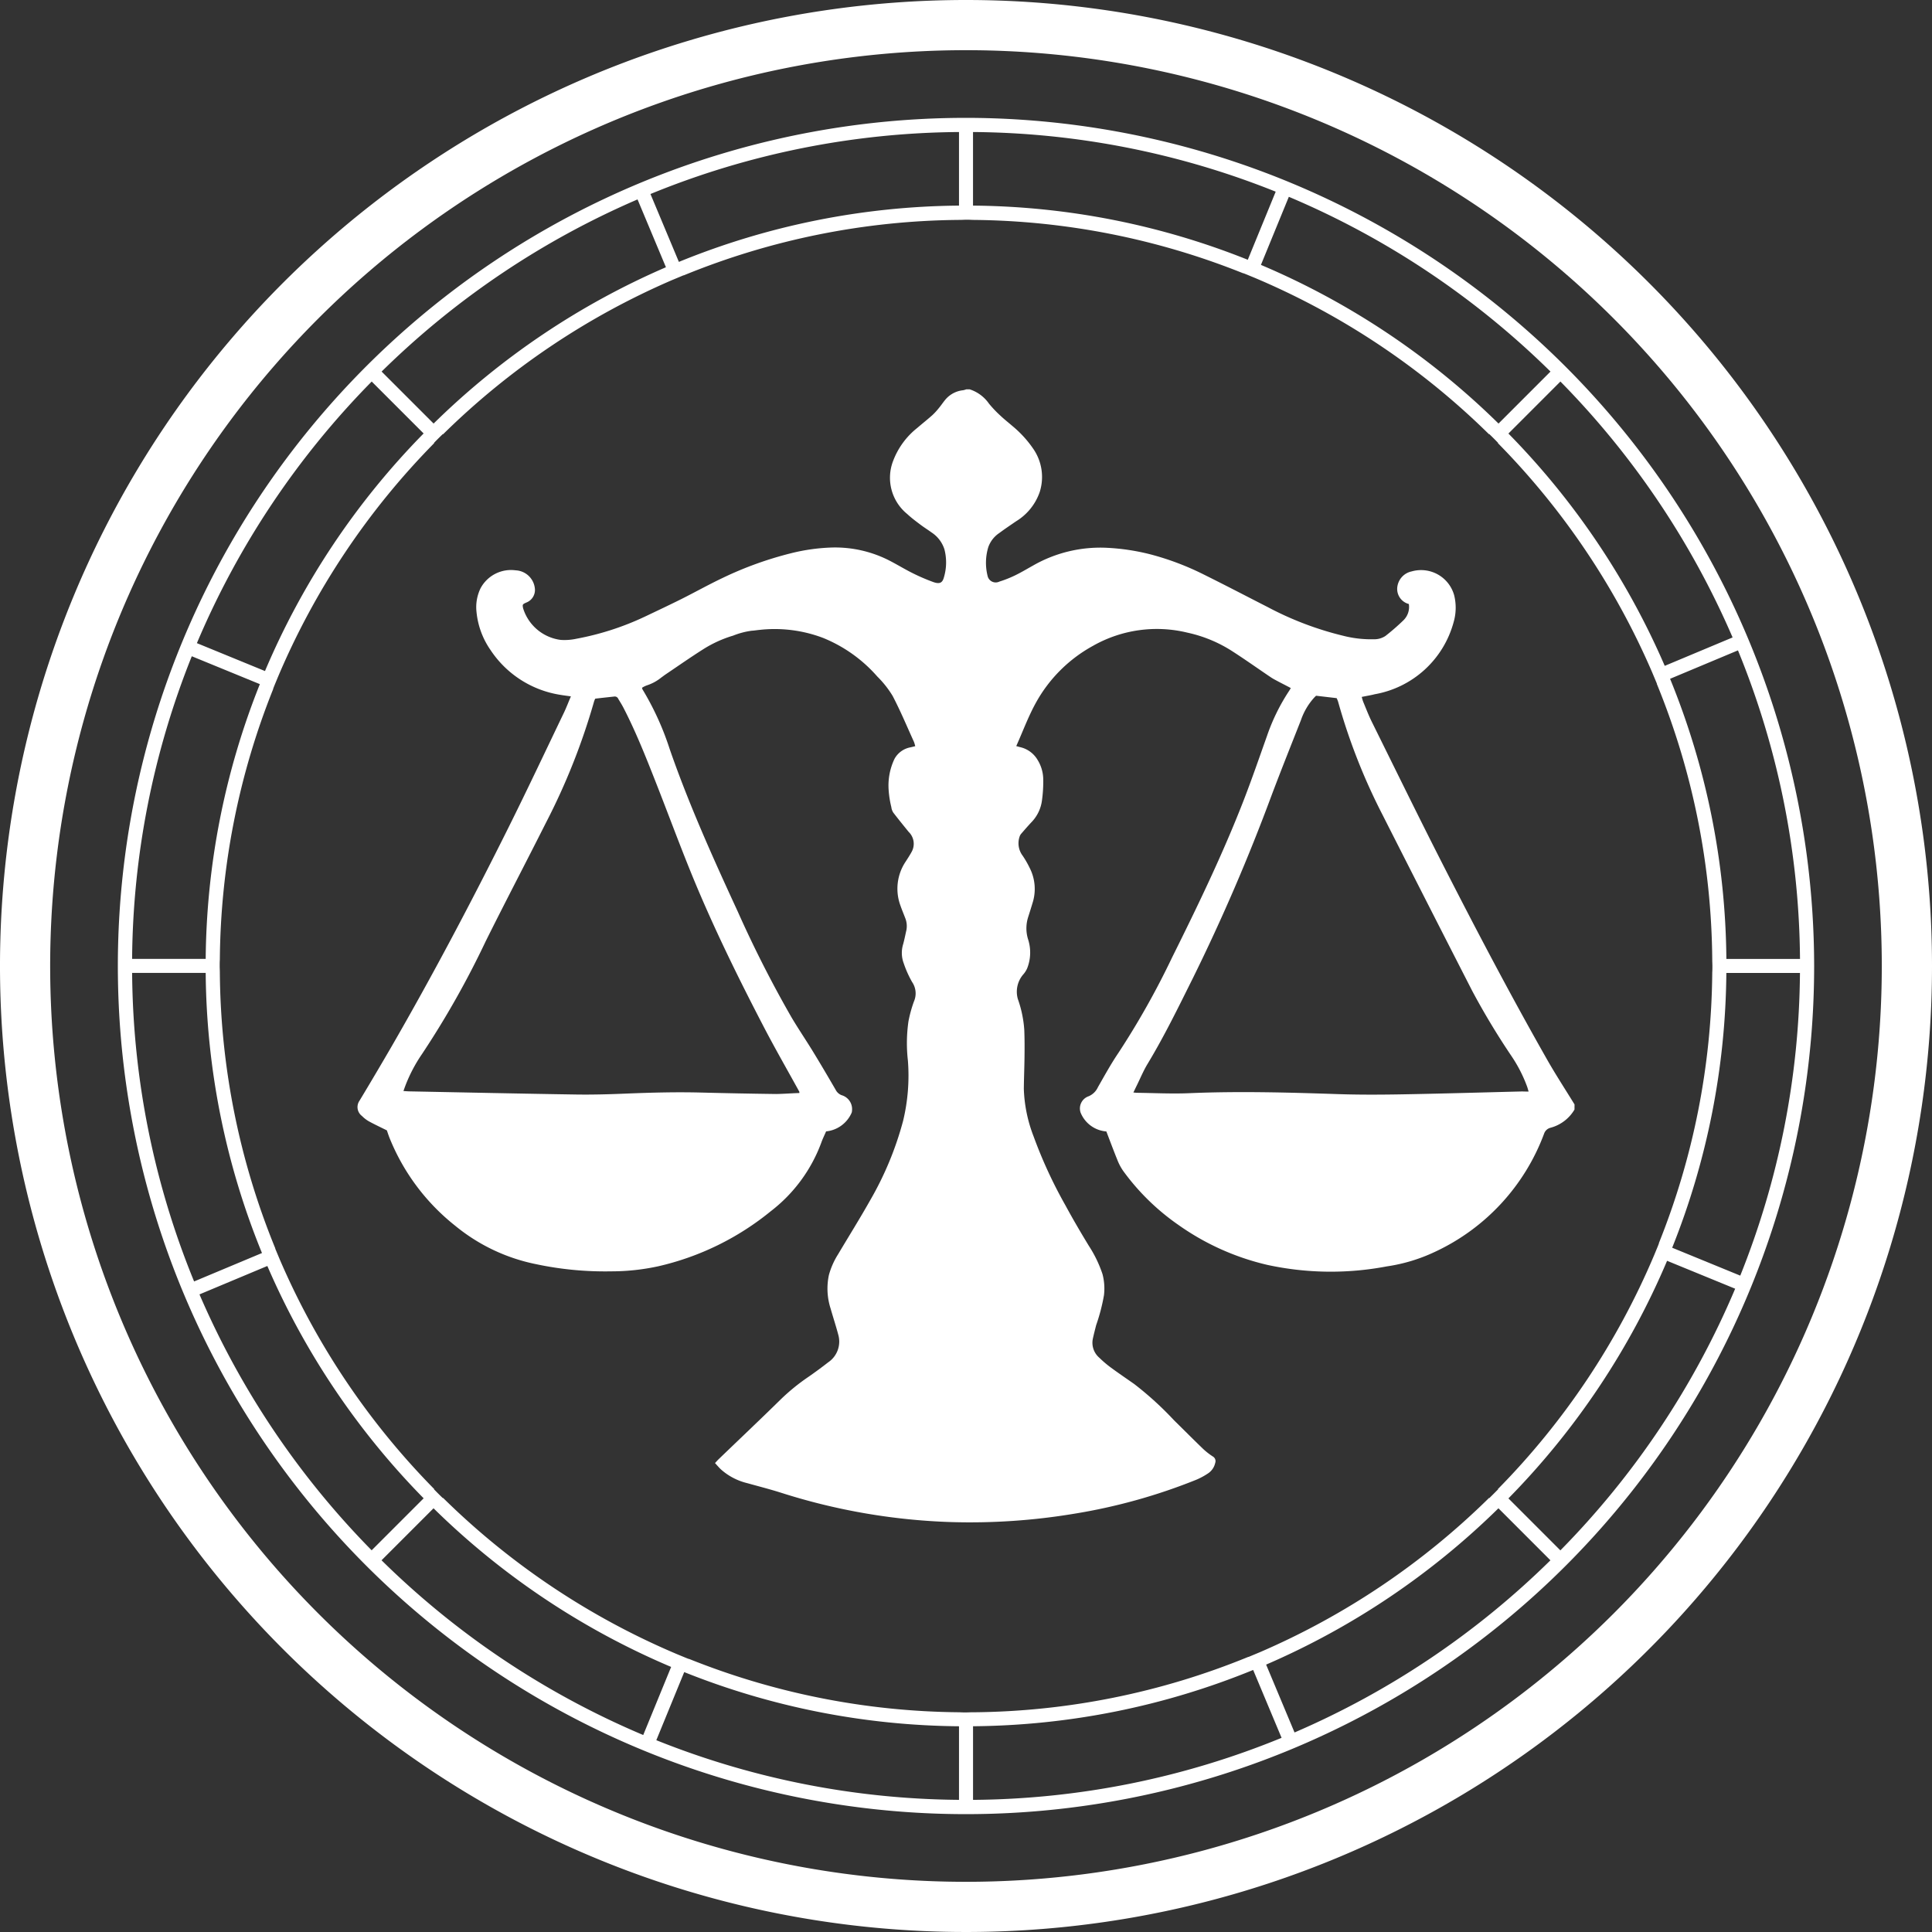
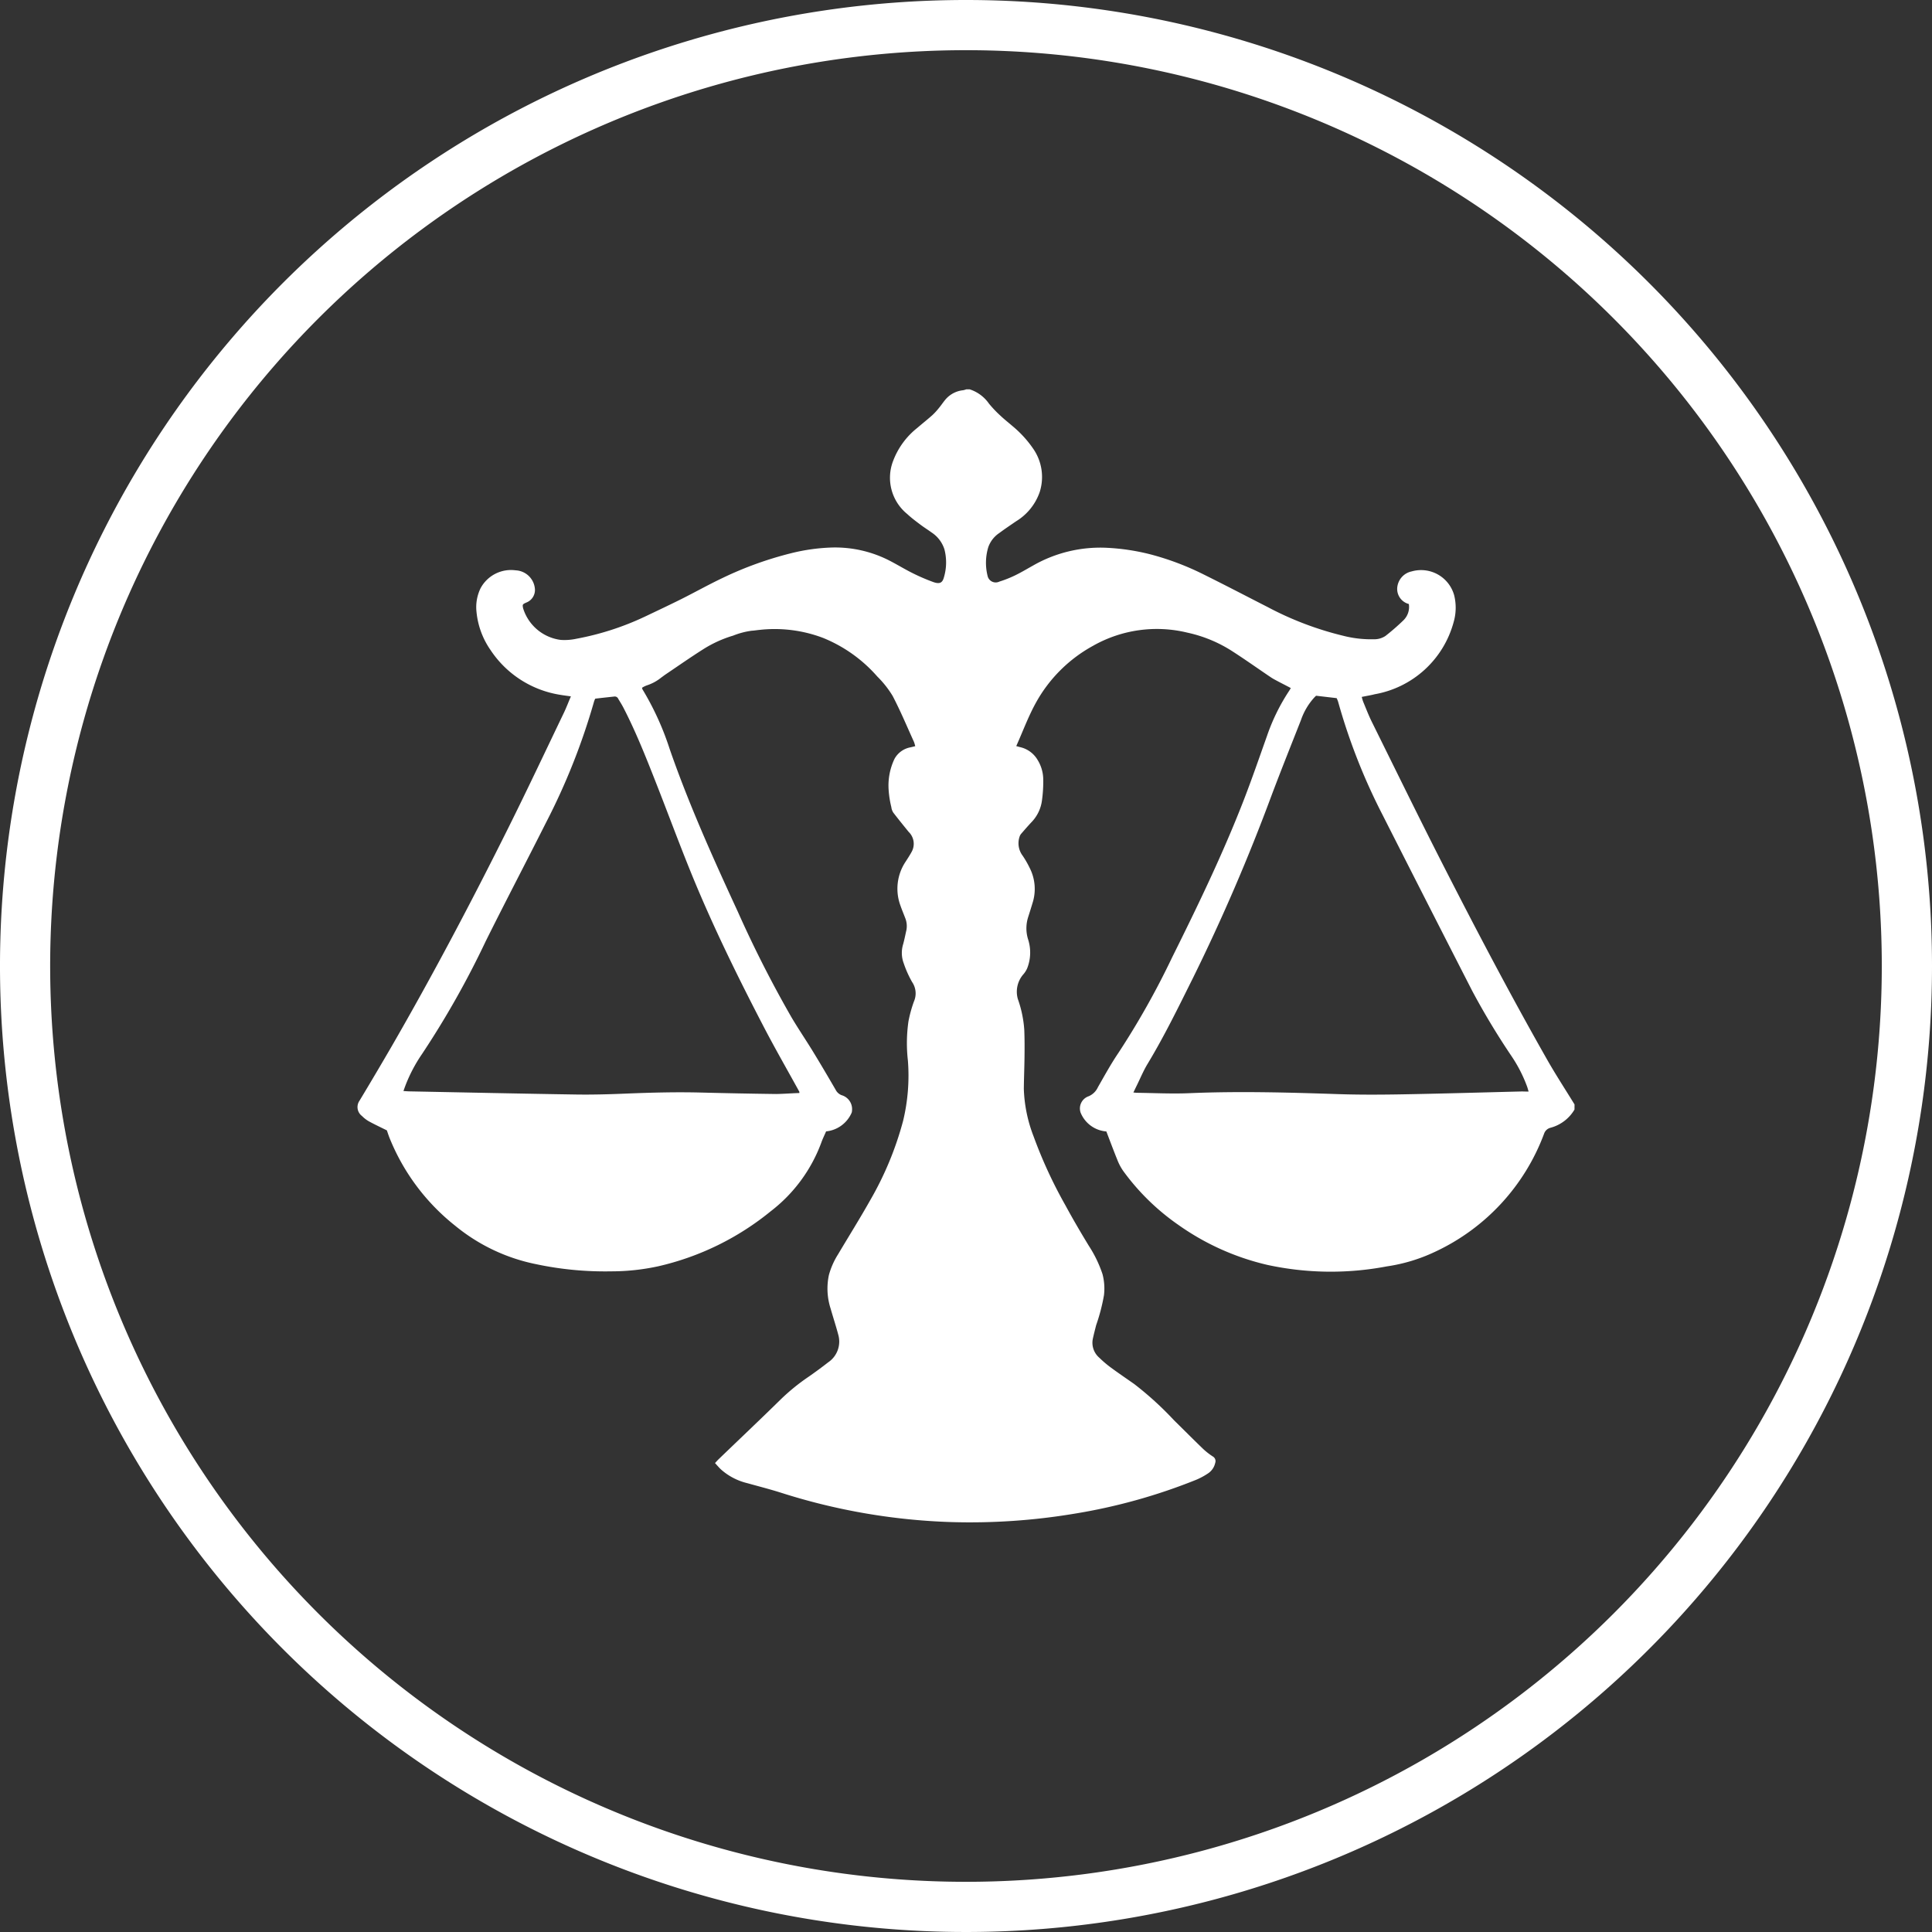
<svg xmlns="http://www.w3.org/2000/svg" width="90" height="90" viewBox="0 0 90 90">
  <rect x="0" y="0" width="90" height="90" fill="#333333" stroke="none" />
  <g id="Group_1184" data-name="Group 1184" transform="translate(-159 -464.755)">
    <g id="IqUuwo.tif" transform="translate(175.654 482.901)">
      <g id="Group_748" data-name="Group 748">
        <path id="Path_631" data-name="Path 631" d="M356.588,539.77a1.847,1.847,0,0,1-1.116.848.425.425,0,0,0-.3.275,9.856,9.856,0,0,1-5.073,5.5,7.891,7.891,0,0,1-2.258.684,13.936,13.936,0,0,1-5.55-.068,11.767,11.767,0,0,1-4.145-1.858,10.734,10.734,0,0,1-2.583-2.524,2.448,2.448,0,0,1-.273-.518c-.178-.438-.342-.881-.51-1.319a1.409,1.409,0,0,1-1.2-.879.6.6,0,0,1,.37-.758.83.83,0,0,0,.437-.424c.305-.533.6-1.073.946-1.585a37.642,37.642,0,0,0,2.511-4.462c1.194-2.4,2.361-4.818,3.326-7.3.388-1,.734-2.006,1.092-3.012a9.226,9.226,0,0,1,1.03-2.1c.026-.039.049-.08.081-.134-.183-.1-.362-.188-.54-.282-.126-.068-.257-.132-.374-.209-.626-.421-1.238-.859-1.876-1.266a6.329,6.329,0,0,0-2.019-.823,6.021,6.021,0,0,0-4.4.609,6.727,6.727,0,0,0-2.635,2.6c-.374.662-.631,1.373-.946,2.073l.172.048a1.269,1.269,0,0,1,.824.6,1.764,1.764,0,0,1,.261.88,6.385,6.385,0,0,1-.059,1,1.78,1.78,0,0,1-.472,1c-.173.183-.336.372-.5.561a.392.392,0,0,0-.074.14.962.962,0,0,0,.147.879,4.455,4.455,0,0,1,.329.573,2.153,2.153,0,0,1,.129,1.636c-.065.214-.131.428-.2.642a1.719,1.719,0,0,0-.007,1.04,2,2,0,0,1-.041,1.353,1.121,1.121,0,0,1-.159.259,1.234,1.234,0,0,0-.276,1.171,5.383,5.383,0,0,1,.3,1.437c.016.411.016.824.011,1.236-.005.5-.027,1.007-.032,1.511a6.679,6.679,0,0,0,.457,2.222,21.411,21.411,0,0,0,1.48,3.205c.344.636.711,1.262,1.088,1.882a5.7,5.7,0,0,1,.64,1.324,2.643,2.643,0,0,1,.069.977,8.69,8.69,0,0,1-.365,1.4c-.053.208-.107.417-.153.626a.919.919,0,0,0,.3.891,5.133,5.133,0,0,0,.546.464c.356.262.724.51,1.087.766a15.372,15.372,0,0,1,1.854,1.691c.45.44.892.887,1.346,1.324a3.277,3.277,0,0,0,.449.352.247.247,0,0,1,.118.3.787.787,0,0,1-.348.5,3.228,3.228,0,0,1-.536.288,26.572,26.572,0,0,1-5.69,1.583,29.49,29.49,0,0,1-5.729.388,29.023,29.023,0,0,1-7.917-1.365c-.52-.165-1.051-.3-1.58-.448a2.839,2.839,0,0,1-1.229-.643c-.094-.088-.175-.187-.273-.293.067-.071.119-.132.177-.187.966-.931,1.943-1.854,2.9-2.794a9.57,9.57,0,0,1,1.289-1.044q.463-.322.905-.667a1.164,1.164,0,0,0,.471-1.286c-.108-.409-.241-.812-.357-1.219a3.028,3.028,0,0,1-.079-1.565,3.557,3.557,0,0,1,.424-.959c.5-.841,1.021-1.673,1.5-2.524a15.167,15.167,0,0,0,1.533-3.7,8.989,8.989,0,0,0,.223-2.8,7.134,7.134,0,0,1,.025-1.828,5.968,5.968,0,0,1,.257-.933.935.935,0,0,0-.085-.9,4.953,4.953,0,0,1-.391-.871,1.379,1.379,0,0,1-.026-.9c.059-.215.1-.433.15-.65a1.006,1.006,0,0,0-.065-.586c-.068-.181-.145-.36-.208-.543a2.267,2.267,0,0,1,.236-2.059c.1-.154.2-.307.285-.465a.772.772,0,0,0-.142-.922c-.245-.3-.487-.6-.718-.9a.609.609,0,0,1-.091-.258,4.589,4.589,0,0,1-.126-.813,2.884,2.884,0,0,1,.275-1.433,1.068,1.068,0,0,1,.747-.536c.068-.015.134-.033.218-.053a1.545,1.545,0,0,0-.059-.2c-.326-.717-.628-1.443-.995-2.144a4.674,4.674,0,0,0-.712-.9,6.7,6.7,0,0,0-2.528-1.8,6.358,6.358,0,0,0-2.969-.372c-.123.011-.244.033-.367.039a3.639,3.639,0,0,0-.853.227,5.569,5.569,0,0,0-1.416.649c-.59.374-1.158.773-1.735,1.161-.063.042-.12.09-.183.132a2.112,2.112,0,0,1-.683.375,1.042,1.042,0,0,0-.227.113.341.341,0,0,0,.021.072,13.228,13.228,0,0,1,1.268,2.783c.892,2.574,2.02,5.076,3.171,7.57a54.2,54.2,0,0,0,2.5,4.921c.321.543.68,1.069,1.009,1.608.359.587.706,1.178,1.05,1.771a.518.518,0,0,0,.279.253.675.675,0,0,1,.484.72.288.288,0,0,1-.033.132,1.452,1.452,0,0,1-1.174.834c-.077.18-.165.355-.228.536a7.151,7.151,0,0,1-2.35,3.184,12.8,12.8,0,0,1-5.235,2.563,10.275,10.275,0,0,1-2.2.237,15.464,15.464,0,0,1-3.507-.336,8.6,8.6,0,0,1-3.753-1.784,9.961,9.961,0,0,1-3.078-4.131c-.043-.116-.082-.233-.11-.315-.3-.151-.582-.281-.848-.428a1.5,1.5,0,0,1-.313-.244.518.518,0,0,1-.113-.712q.764-1.268,1.506-2.546c1.934-3.352,3.73-6.759,5.444-10.2.879-1.766,1.716-3.546,2.569-5.321.117-.244.212-.5.328-.767-.185-.027-.331-.044-.475-.069a4.784,4.784,0,0,1-3.259-2.075,3.742,3.742,0,0,1-.664-1.794,2.016,2.016,0,0,1,.19-1.1,1.609,1.609,0,0,1,1.633-.834.943.943,0,0,1,.9.9.626.626,0,0,1-.4.6c-.186.083-.185.094-.152.267a2.115,2.115,0,0,0,1.749,1.474,2.606,2.606,0,0,0,.731-.053A13.013,13.013,0,0,0,313.3,516.8c.555-.264,1.113-.527,1.662-.8.654-.328,1.291-.685,1.955-1a16.656,16.656,0,0,1,3.187-1.148,8.924,8.924,0,0,1,1.845-.262,5.547,5.547,0,0,1,2.77.63c.347.181.679.384,1.03.559a9.155,9.155,0,0,0,.966.417c.3.107.431.041.5-.225a2.423,2.423,0,0,0,.023-1.294,1.474,1.474,0,0,0-.6-.79c-.169-.123-.348-.234-.514-.359-.212-.16-.428-.32-.62-.5a2.176,2.176,0,0,1-.654-2.481,3.56,3.56,0,0,1,1.121-1.529c.232-.2.472-.39.7-.592a3.051,3.051,0,0,0,.311-.339c.108-.13.2-.271.309-.4a1.249,1.249,0,0,1,.816-.425.955.955,0,0,0,.148-.042h.158a1.742,1.742,0,0,1,.9.667,5.388,5.388,0,0,0,.536.563c.184.174.388.333.581.5a5.106,5.106,0,0,1,.946,1.041,2.31,2.31,0,0,1,.3,2.011,2.581,2.581,0,0,1-1.1,1.364c-.262.18-.527.357-.781.546a1.322,1.322,0,0,0-.513.654,2.512,2.512,0,0,0-.036,1.338.387.387,0,0,0,.548.273,5.4,5.4,0,0,0,.741-.294c.284-.138.552-.3.826-.452a6.3,6.3,0,0,1,3.453-.829,10.235,10.235,0,0,1,2,.3,12.8,12.8,0,0,1,2.512.948c1,.495,1.988,1.012,2.982,1.519a14.993,14.993,0,0,0,3.495,1.328,5.242,5.242,0,0,0,1.434.165.934.934,0,0,0,.543-.153,10.3,10.3,0,0,0,.838-.729.866.866,0,0,0,.253-.76.724.724,0,0,1-.533-.819.847.847,0,0,1,.666-.7,1.6,1.6,0,0,1,1.98,1.116,2.411,2.411,0,0,1-.027,1.25,4.639,4.639,0,0,1-3.672,3.356c-.192.05-.389.08-.607.125a2.131,2.131,0,0,0,.068.229c.132.316.253.635.406.943,1.118,2.257,2.222,4.52,3.37,6.766,1.543,3.021,3.125,6.027,4.81,8.991.4.7.838,1.37,1.258,2.055Zm-2.138-.838c-.032-.108-.048-.173-.071-.236a6.63,6.63,0,0,0-.728-1.419,34.293,34.293,0,0,1-1.821-3.022q-2.1-4.1-4.18-8.206a27.928,27.928,0,0,1-2.074-5.278,1.412,1.412,0,0,0-.068-.166l-.958-.112c-.027.026-.056.054-.083.082a3.013,3.013,0,0,0-.622,1.054c-.46,1.169-.928,2.336-1.37,3.51a89.485,89.485,0,0,1-3.652,8.486c-.674,1.351-1.332,2.709-2.121,4.015-.195.323-.338.669-.5,1-.054.109-.106.22-.163.337.051,0,.1.012.153.013.81.009,1.621.052,2.429.019,2.318-.1,4.631-.035,6.947.042,1.011.034,2.026.028,3.037.01,1.85-.033,3.7-.088,5.546-.134C354.234,538.93,354.321,538.932,354.45,538.932ZM320.48,539c0-.053,0-.061-.006-.067-.553-1.006-1.125-2-1.654-3.017-1.2-2.308-2.346-4.64-3.326-7.028-.6-1.466-1.145-2.95-1.725-4.422-.452-1.148-.908-2.294-1.477-3.4-.075-.146-.164-.287-.25-.429a.173.173,0,0,0-.18-.107c-.3.033-.591.063-.893.1a1.307,1.307,0,0,0-.053.131,30.5,30.5,0,0,1-2.248,5.661c-.926,1.839-1.883,3.666-2.8,5.508a41.769,41.769,0,0,1-2.97,5.258,7.086,7.086,0,0,0-.775,1.477c-.029.076-.055.153-.087.242.112.007.19.015.269.016,2.6.05,5.2.107,7.793.147.765.011,1.532-.011,2.3-.043,1.162-.047,2.323-.079,3.487-.049s2.342.053,3.513.068C319.754,539.041,320.113,539.011,320.48,539Z" transform="translate(-299.896 -506.229)" fill="#fff" />
      </g>
    </g>
    <g id="Group_752" data-name="Group 752" transform="translate(159 464.755)">
      <path id="Path_637" data-name="Path 637" d="M315.45,474.949a45,45,0,1,0,45,45A45,45,0,0,0,315.45,474.949Zm0,87.662a42.662,42.662,0,1,1,42.661-42.661A42.662,42.662,0,0,1,315.45,562.611Z" transform="translate(-270.45 -474.949)" fill="#fff" />
    </g>
    <g id="Group_396" data-name="Group 396" transform="translate(164.49 470.245)">
-       <path id="Path_283" data-name="Path 283" d="M317.351,482.34a39.51,39.51,0,1,0,39.51,39.51A39.552,39.552,0,0,0,317.351,482.34ZM356.2,521.521h-3.428a35.208,35.208,0,0,0-2.622-13.05l3.162-1.324a38.613,38.613,0,0,1,2.89,14.374Zm-3.137-14.977-3.162,1.324a35.537,35.537,0,0,0-7.282-10.822l2.422-2.423a38.986,38.986,0,0,1,8.021,11.921Zm-8.483-12.386-2.422,2.423a35.541,35.541,0,0,0-11.068-7.391l1.3-3.172a38.974,38.974,0,0,1,12.19,8.142ZM317.678,483a38.619,38.619,0,0,1,14.1,2.779l-1.3,3.172a35.205,35.205,0,0,0-12.8-2.523Zm-.653,0v3.428a35.207,35.207,0,0,0-13.049,2.622l-1.324-3.162A38.61,38.61,0,0,1,317.025,483Zm-14.976,3.137,1.324,3.162a35.548,35.548,0,0,0-10.823,7.282l-2.422-2.422a38.99,38.99,0,0,1,11.921-8.019Zm-12.386,8.483,2.422,2.422a35.538,35.538,0,0,0-7.39,11.068l-3.172-1.3a38.98,38.98,0,0,1,8.143-12.186Zm-8.379,12.8,3.172,1.3a35.231,35.231,0,0,0-2.523,12.8h-3.428a38.629,38.629,0,0,1,2.781-14.1Zm-2.779,14.752h3.428a35.22,35.22,0,0,0,2.622,13.049l-3.162,1.324a38.62,38.62,0,0,1-2.887-14.37Zm3.138,14.976,3.162-1.324a35.545,35.545,0,0,0,7.281,10.823l-2.422,2.422a38.973,38.973,0,0,1-8.019-11.917Zm8.482,12.386,2.422-2.422a35.551,35.551,0,0,0,11.068,7.39l-1.3,3.172a38.953,38.953,0,0,1-12.188-8.138Zm26.9,11.16a38.632,38.632,0,0,1-14.1-2.779l1.3-3.172a35.2,35.2,0,0,0,12.8,2.523Zm.619-4.08c-.1,0-.194.007-.292.007s-.195,0-.293-.007h0a34.558,34.558,0,0,1-12.619-2.489v.008l-.138-.055-.4-.165h0a34.873,34.873,0,0,1-10.91-7.284l-.011.01q-.209-.2-.413-.412l.01-.011a34.883,34.883,0,0,1-7.183-10.669h0l-.226-.539h.008a34.568,34.568,0,0,1-2.585-12.863h0c0-.1-.007-.194-.007-.292s0-.195.007-.293h0a34.566,34.566,0,0,1,2.488-12.618h-.007l.054-.139.165-.4h0a34.9,34.9,0,0,1,7.284-10.909l-.01-.011q.2-.208.413-.412l.011.01a34.893,34.893,0,0,1,10.669-7.184h0l.539-.225v.007a34.572,34.572,0,0,1,12.864-2.585h0c.1,0,.194-.008.292-.008s.194,0,.292.008h0a34.566,34.566,0,0,1,12.62,2.488v-.007l.138.054.4.165h0a34.9,34.9,0,0,1,10.91,7.284l.011-.01q.208.2.413.413l-.01.011a34.885,34.885,0,0,1,7.183,10.669h0l.226.539h-.008a34.564,34.564,0,0,1,2.585,12.862h0c0,.1.007.195.007.293s0,.194-.007.292h0a34.566,34.566,0,0,1-2.489,12.62h.008l-.054.138-.165.4h0a34.891,34.891,0,0,1-7.284,10.911l.01.011c-.136.138-.274.276-.412.412l-.011-.01a34.889,34.889,0,0,1-10.669,7.184h0l-.539.225v-.007a34.555,34.555,0,0,1-12.863,2.584Zm.035,4.08v-3.429a35.192,35.192,0,0,0,13.049-2.622l1.324,3.162a38.591,38.591,0,0,1-14.372,2.89Zm14.977-3.138-1.324-3.162a35.544,35.544,0,0,0,10.822-7.282l2.422,2.423a38.964,38.964,0,0,1-11.923,8.021Zm12.385-8.482-2.422-2.423a35.54,35.54,0,0,0,7.391-11.068l3.172,1.3a38.966,38.966,0,0,1-8.143,12.19Zm8.379-12.8-3.172-1.3a35.2,35.2,0,0,0,2.523-12.8H356.2a38.618,38.618,0,0,1-2.781,14.1Z" transform="translate(-277.841 -482.34)" fill="#fff" />
-     </g>
+       </g>
  </g>
</svg>